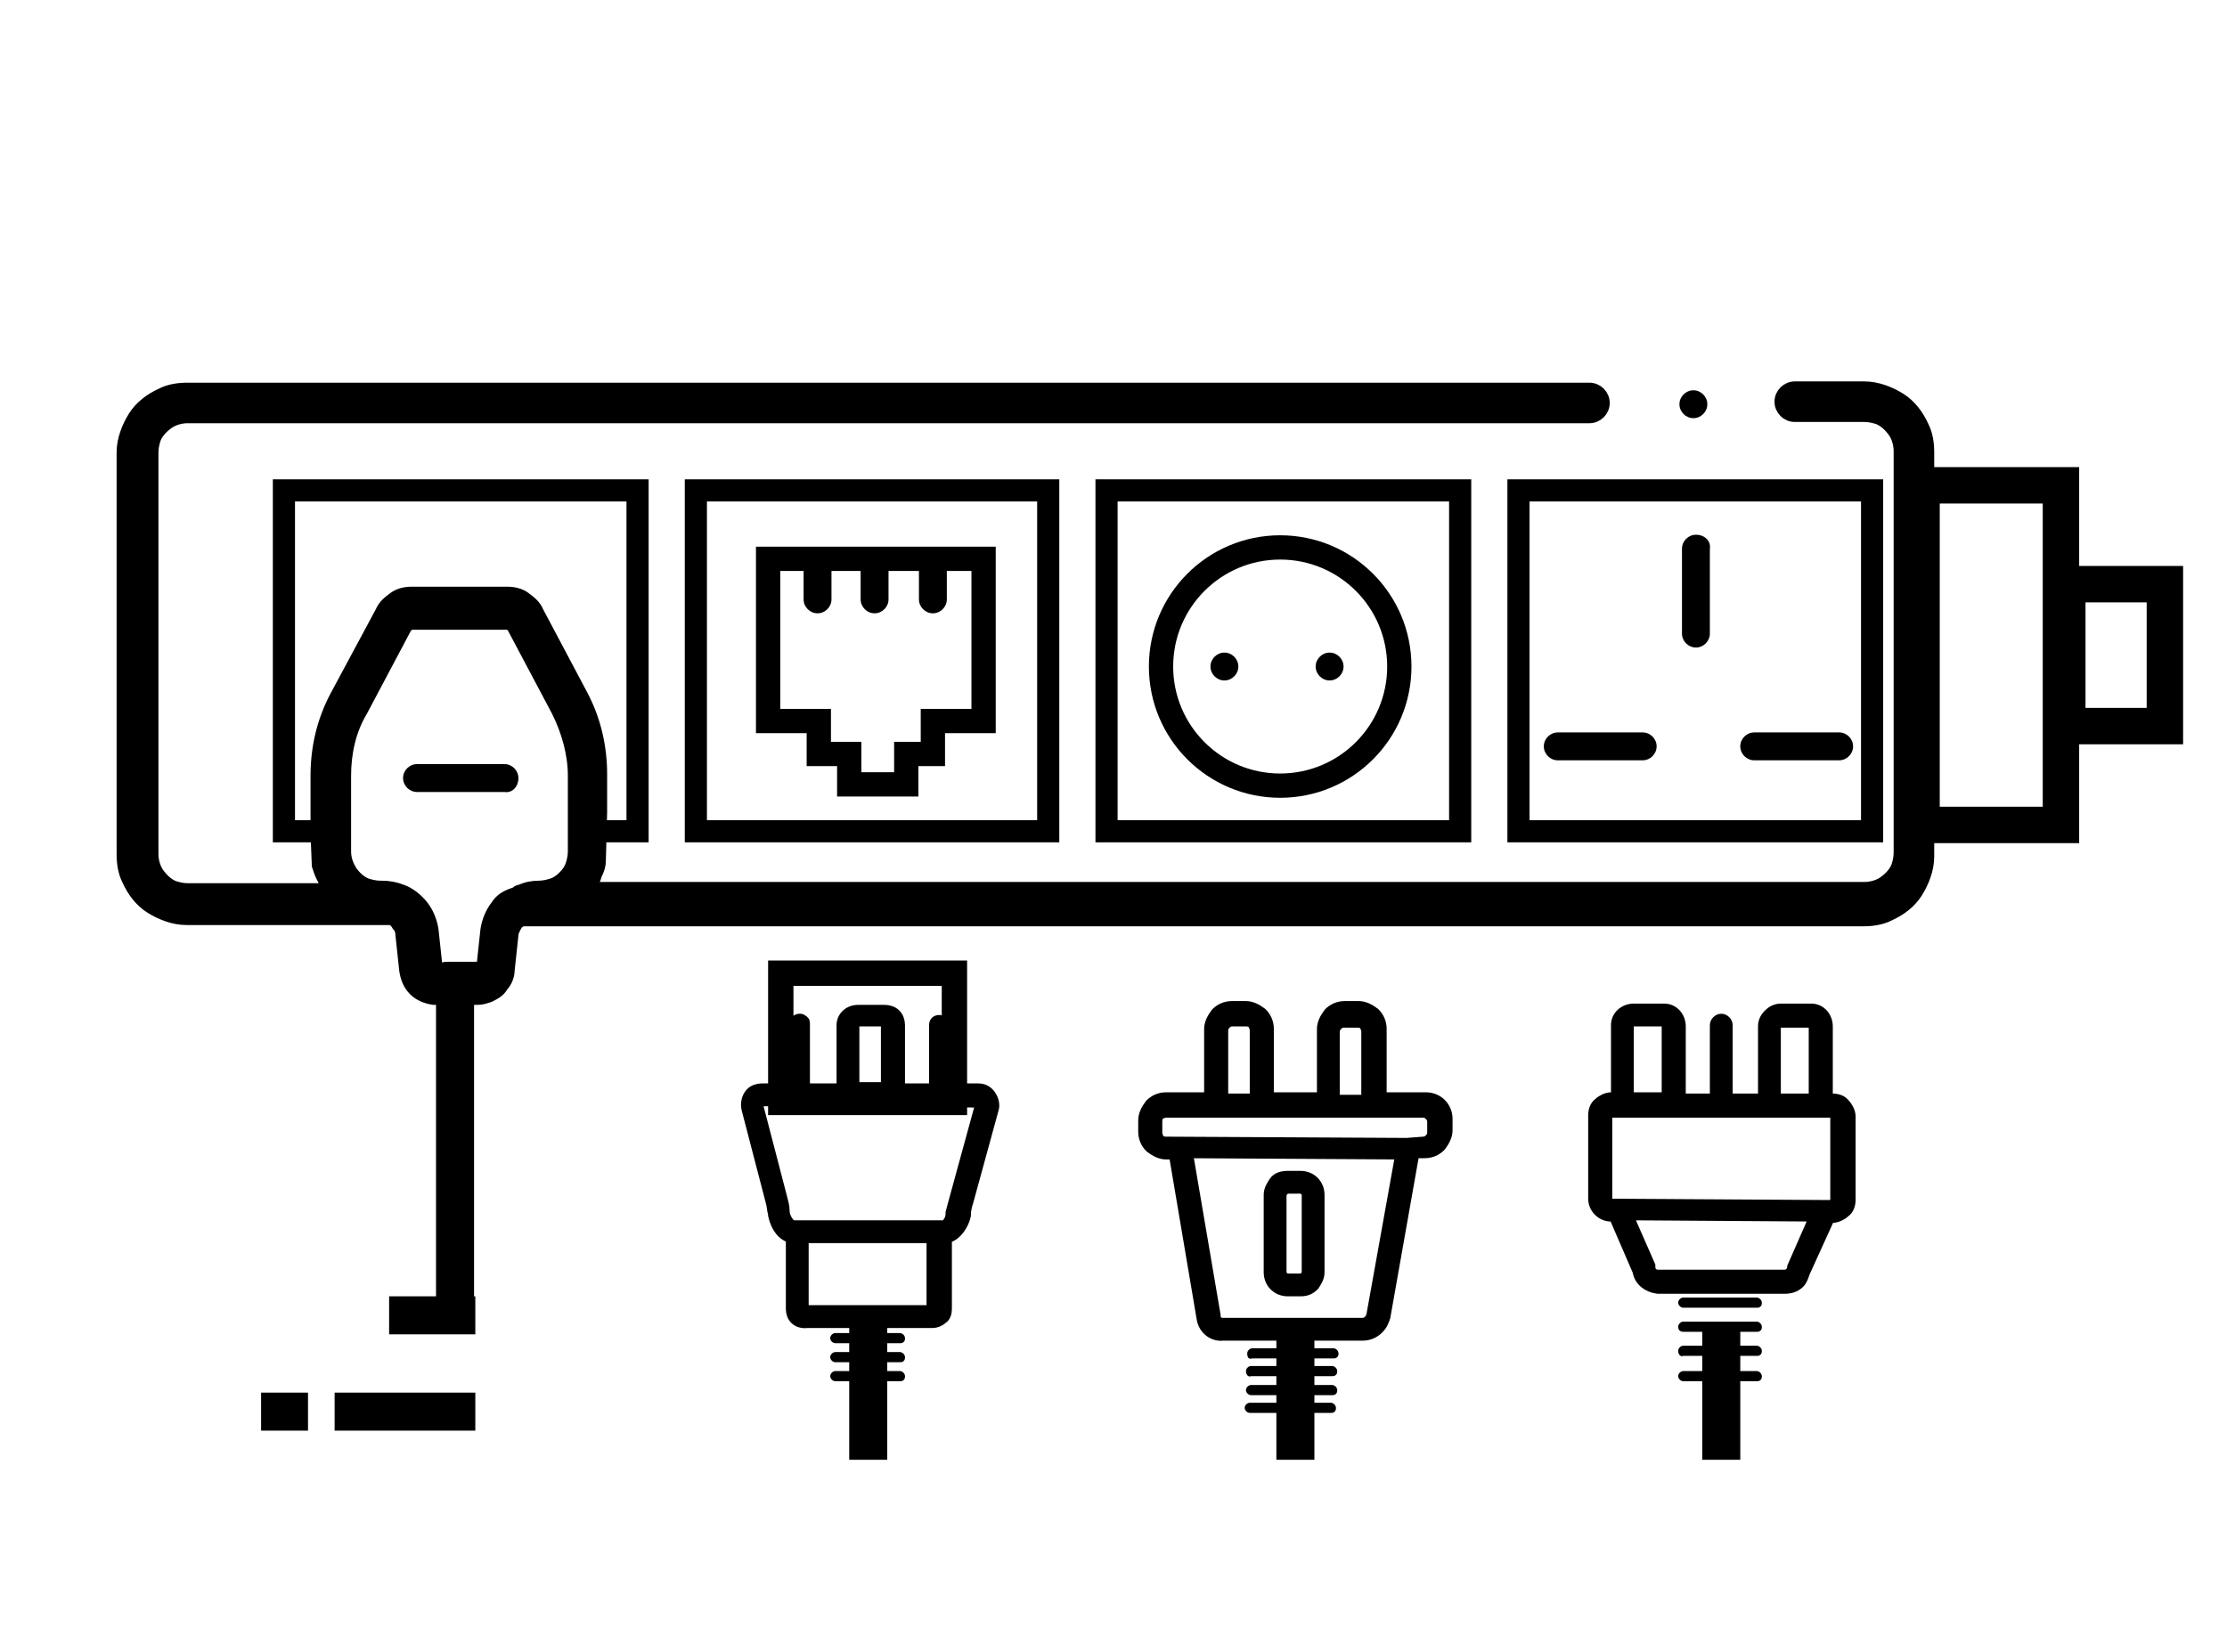
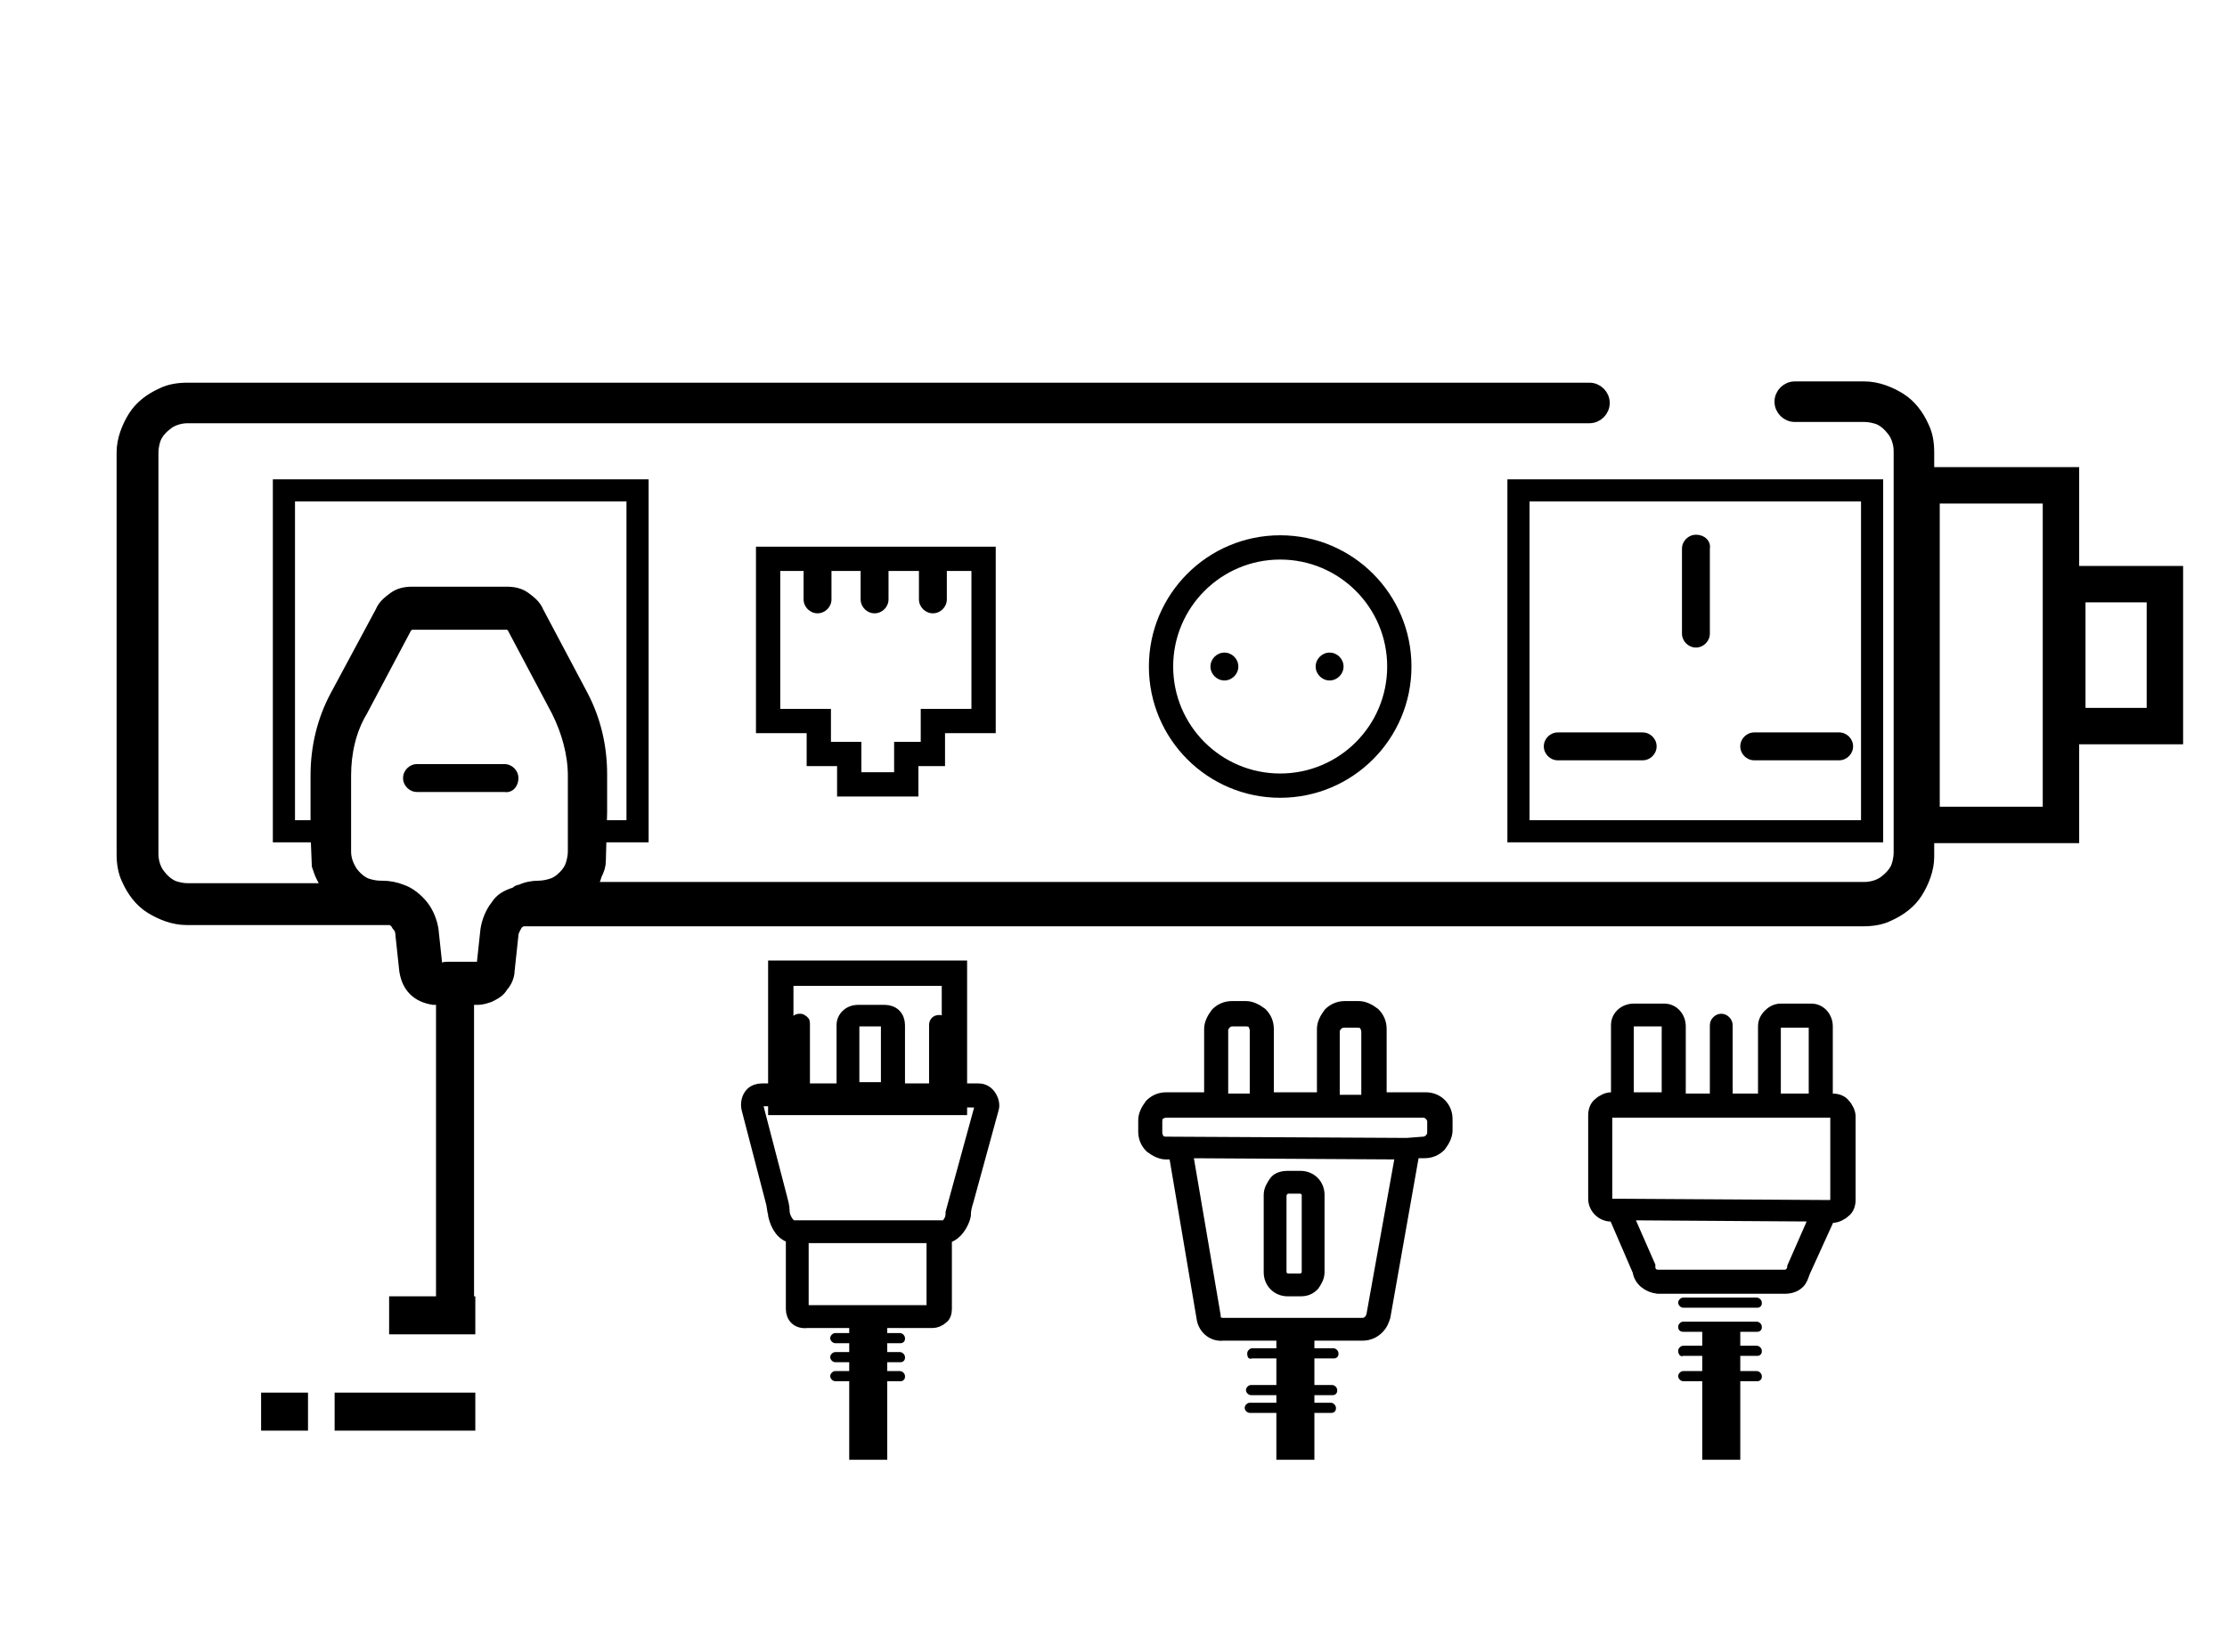
<svg xmlns="http://www.w3.org/2000/svg" version="1.1" id="Warstwa_1" x="0px" y="0px" viewBox="0 0 175.7 130.4" style="enable-background:new 0 0 175.7 130.4;" xml:space="preserve">
  <style type="text/css">
	.st0{fill:none;stroke:#000000;stroke-width:3;stroke-miterlimit:10;}
	.st1{fill:none;stroke:#000000;stroke-width:2.874;stroke-miterlimit:10;}
	.st2{fill:none;stroke:#000000;stroke-width:1.747;stroke-miterlimit:10;}
	.st3{stroke:#000000;stroke-miterlimit:10;}
	.st4{fill:none;stroke:#000000;stroke-width:1.916;stroke-miterlimit:10;}
</style>
  <g>
    <line class="st0" x1="26.4" y1="111.4" x2="37.5" y2="111.4" />
    <line class="st0" x1="30.7" y1="103.8" x2="37.5" y2="103.8" />
    <line class="st0" x1="20.6" y1="111.4" x2="24.3" y2="111.4" />
  </g>
  <g>
    <g>
      <polygon class="st1" points="151.6,49.5 151.6,38.3 154.5,38.3 162.6,38.3 162.6,43.6 162.6,50.7 162.6,65.1 151.6,65.1   " />
    </g>
  </g>
  <g>
    <g>
      <polyline class="st2" points="26,65.6 22.4,65.6 22.4,49.9 22.4,38.7 29.8,38.7 50.3,38.7 50.3,44.1 50.3,51.1 50.3,65.6     46.7,65.6   " />
    </g>
  </g>
  <g>
    <g>
-       <polygon class="st2" points="54.9,49.9 54.9,38.7 62.2,38.7 82.7,38.7 82.7,44.1 82.7,51.1 82.7,65.6 54.9,65.6   " />
-     </g>
+       </g>
  </g>
  <g>
    <g>
-       <polygon class="st2" points="87.3,49.9 87.3,38.7 94.7,38.7 115.2,38.7 115.2,44.1 115.2,51.1 115.2,65.6 87.3,65.6   " />
-     </g>
+       </g>
  </g>
  <g>
    <g>
      <polygon class="st2" points="119.8,49.9 119.8,38.7 127.2,38.7 147.7,38.7 147.7,44.1 147.7,51.1 147.7,65.6 119.8,65.6   " />
    </g>
  </g>
  <g>
    <g>
      <polygon class="st1" points="170.8,50.8 170.8,46.1 168.7,46.1 163.1,46.1 163.1,48.3 163.1,51.3 163.1,57.3 170.8,57.3   " />
    </g>
  </g>
  <g id="NewGroup0-0">
    <g>
      <path class="st3" d="M39.2,71.5c-0.4,0.5-0.7,1.2-0.8,1.9l-0.3,2.8l0,0c0,0,0,0.1,0,0.1c0,0,0,0.1-0.1,0.1c0,0-0.1,0-0.1,0h-2.6    c-0.1,0-0.3,0-0.4,0.1c-0.1,0-0.2-0.1-0.3-0.1c-0.1,0-0.1,0-0.1-0.1c0,0-0.1-0.1-0.1-0.1l-0.3-2.8c-0.1-0.7-0.4-1.4-0.8-1.9    c-0.4-0.5-1-1-1.6-1.2l0,0c-0.5-0.2-1-0.3-1.6-0.3H30c-0.4,0-0.8-0.1-1.1-0.2c-0.5-0.2-0.9-0.6-1.2-1c-0.3-0.5-0.5-1-0.5-1.6v-0.3    v-5.7c0-1.8,0.4-3.6,1.3-5.1l0,0l3.5-6.6l0,0c0-0.1,0.1-0.2,0.2-0.2c0.1-0.1,0.2-0.1,0.3-0.1h7.5c0.1,0,0.2,0,0.3,0.1    c0.1,0.1,0.2,0.1,0.2,0.2l0,0l3.5,6.6c0.8,1.6,1.3,3.4,1.3,5.1v5.7v0.3c0,0.4-0.1,0.8-0.2,1.1c-0.1,0.3-0.3,0.6-0.6,0.9    c-0.3,0.3-0.6,0.5-0.9,0.6c-0.3,0.1-0.7,0.2-1.1,0.2c-0.5,0-1,0.1-1.4,0.3c-0.2,0-0.3,0.1-0.4,0.2C40,70.7,39.5,71,39.2,71.5    L39.2,71.5z M25.1,68.3c0.1,0.3,0.2,0.6,0.3,0.8c0.2,0.4,0.4,0.8,0.6,1.1H14.8c-0.4,0-0.8-0.1-1.1-0.2c-0.5-0.2-0.9-0.6-1.2-1    c-0.3-0.4-0.5-1-0.5-1.6V35.7c0-0.4,0.1-0.8,0.2-1.1c0.2-0.5,0.6-0.9,1-1.2c0.4-0.3,1-0.5,1.6-0.5h110.6c0.6,0,1.1-0.5,1.1-1.1    c0-0.6-0.5-1.1-1.1-1.1H14.8c-0.7,0-1.4,0.1-2,0.4c-0.9,0.4-1.7,1-2.2,1.8c-0.5,0.8-0.9,1.8-0.9,2.8v31.7c0,0.7,0.1,1.4,0.4,2    c0.4,0.9,1,1.7,1.8,2.2l0,0c0.8,0.5,1.8,0.9,2.8,0.9h16c0.1,0,0.1,0,0.2,0c0.2,0.1,0.4,0.3,0.5,0.5c0.2,0.2,0.3,0.5,0.3,0.8    l0.3,2.8c0.1,0.6,0.3,1.1,0.7,1.5c0.4,0.4,0.9,0.6,1.5,0.7c0.2,0,0.3,0,0.5-0.1c0.1,0,0.1,0,0.2,0.1l2.2,0h0.6    c0.3,0,0.6-0.1,0.9-0.2c0.4-0.2,0.8-0.4,1-0.8c0.3-0.3,0.5-0.8,0.5-1.2l0.3-2.8c0-0.3,0.2-0.6,0.3-0.8c0.1-0.2,0.3-0.3,0.5-0.4    h105.8c0.7,0,1.4-0.1,2-0.4c0.9-0.4,1.7-1,2.2-1.8c0.5-0.8,0.9-1.8,0.9-2.8V35.7c0-0.7-0.1-1.4-0.4-2c-0.4-0.9-1-1.7-1.8-2.2    c-0.8-0.5-1.8-0.9-2.8-0.9h-5.5c-0.6,0-1.1,0.5-1.1,1.1c0,0.6,0.5,1.1,1.1,1.1h5.5c0.4,0,0.8,0.1,1.1,0.2c0.5,0.2,0.9,0.6,1.2,1    c0.3,0.4,0.5,1,0.5,1.6v31.7c0,0.4-0.1,0.8-0.2,1.1c-0.2,0.5-0.6,0.9-1,1.2c-0.4,0.3-1,0.5-1.6,0.5H46.4c0.3-0.3,0.5-0.7,0.6-1.1    c0.2-0.4,0.3-0.7,0.3-1.1l0.1-3.8v-3c0-2.2-0.5-4.3-1.5-6.2l-3.5-6.6c-0.2-0.5-0.6-0.8-1-1.1c-0.4-0.3-0.9-0.4-1.4-0.4h-7.5    c-0.5,0-1,0.1-1.4,0.4c-0.4,0.3-0.8,0.6-1,1.1L26.5,55l0,0c-1,1.9-1.5,4-1.5,6.2v4.6L25.1,68.3z" />
      <rect x="40.3" y="76.5" width="0" height="0" />
      <polygon points="42.4,48.3 42.4,48.3 42.4,48.3 42.4,48.3   " />
      <rect x="29.9" y="48.3" width="0" height="0" />
      <path d="M133.8,42.2c-0.6,0-1.1,0.5-1.1,1.1V50c0,0.6,0.5,1.1,1.1,1.1c0.6,0,1.1-0.5,1.1-1.1v-6.7C135,42.7,134.5,42.2,133.8,42.2    L133.8,42.2z" />
      <path d="M63.4,43.9v3.4c0,0.6,0.5,1.1,1.1,1.1c0.6,0,1.1-0.5,1.1-1.1v-3.4C65.6,43.2,63.4,43.2,63.4,43.9z" />
      <path d="M72.5,43.9v3.4c0,0.6,0.5,1.1,1.1,1.1c0.6,0,1.1-0.5,1.1-1.1v-3.4C74.7,43.2,72.5,43.2,72.5,43.9z" />
      <path d="M67.9,43.9v3.4c0,0.6,0.5,1.1,1.1,1.1s1.1-0.5,1.1-1.1v-3.4C70.2,43.2,67.9,43.2,67.9,43.9z" />
      <path d="M138.4,60h6.7c0.6,0,1.1-0.5,1.1-1.1c0-0.6-0.5-1.1-1.1-1.1h-6.7c-0.6,0-1.1,0.5-1.1,1.1C137.3,59.5,137.8,60,138.4,60    L138.4,60z" />
      <path d="M121.8,58.9c0,0.6,0.5,1.1,1.1,1.1h6.7c0.6,0,1.1-0.5,1.1-1.1c0-0.6-0.5-1.1-1.1-1.1h-6.7    C122.3,57.8,121.8,58.3,121.8,58.9L121.8,58.9z" />
      <path d="M40.9,61.4c0-0.6-0.5-1.1-1.1-1.1h-6.9c-0.6,0-1.1,0.5-1.1,1.1s0.5,1.1,1.1,1.1h6.9C40.4,62.6,40.9,62.1,40.9,61.4    L40.9,61.4z" />
-       <path d="M133.6,33c0.6,0,1.1-0.5,1.1-1.1c0-0.6-0.5-1.1-1.1-1.1c-0.6,0-1.1,0.5-1.1,1.1C132.5,32.5,133,33,133.6,33L133.6,33z" />
      <path d="M96.6,53.7c0.6,0,1.1-0.5,1.1-1.1c0-0.6-0.5-1.1-1.1-1.1c-0.6,0-1.1,0.5-1.1,1.1C95.5,53.2,96,53.7,96.6,53.7L96.6,53.7z" />
      <path d="M104.9,53.7c0.6,0,1.1-0.5,1.1-1.1c0-0.6-0.5-1.1-1.1-1.1s-1.1,0.5-1.1,1.1C103.8,53.2,104.3,53.7,104.9,53.7L104.9,53.7z    " />
    </g>
  </g>
  <polygon class="st4" points="60.6,44.1 77.6,44.1 77.6,56.9 73.6,56.9 73.6,59.5 71.5,59.5 71.5,61.9 67,61.9 67,59.5 64.6,59.5   64.6,56.9 60.6,56.9 " />
  <circle class="st4" cx="101" cy="52.6" r="9.4" />
  <line class="st0" x1="35.9" y1="77.3" x2="35.9" y2="103.4" />
  <g>
    <path d="M65.5,105.6c0-0.2,0.2-0.4,0.4-0.4l5.1,0c0.2,0,0.4,0.2,0.4,0.4c0,0.1,0,0.2-0.1,0.3c-0.1,0.1-0.2,0.1-0.3,0.1l-5.1,0   C65.7,106,65.5,105.8,65.5,105.6z" />
    <path d="M65.5,107.1c0-0.2,0.2-0.4,0.4-0.4l5.1,0c0.2,0,0.4,0.2,0.4,0.4c0,0.1,0,0.2-0.1,0.3c-0.1,0.1-0.2,0.1-0.3,0.1l-5.1,0   C65.7,107.5,65.5,107.3,65.5,107.1z" />
    <path d="M65.5,108.6c0-0.2,0.2-0.4,0.4-0.4l5.1,0c0.2,0,0.4,0.2,0.4,0.4c0,0.1,0,0.2-0.1,0.3c-0.1,0.1-0.2,0.1-0.3,0.1l-5.1,0   C65.7,109,65.5,108.8,65.5,108.6z" />
    <path class="st3" d="M62.5,103.3l0-5.7c-0.7-0.1-1.2-0.8-1.4-1.7l0-0.1c-0.1-0.3-0.1-0.7-0.2-1l-1.9-7.3c-0.1-0.4,0-0.9,0.3-1.2   c0.2-0.2,0.5-0.3,0.8-0.3l1.9,0l2.3,0l2.2,0l0-5.1c0-0.6,0.5-1.1,1.2-1.1l2.1,0c0.3,0,0.6,0.1,0.8,0.3c0.2,0.2,0.3,0.5,0.3,0.8   l0,5.1l2.2,0l2.3,0l1.8,0c0.4,0,0.7,0.2,0.9,0.5c0.2,0.3,0.3,0.7,0.2,1l-2,7.3c-0.1,0.3-0.2,0.7-0.2,1l0,0.1   c-0.1,0.5-0.4,1-0.7,1.3c-0.2,0.2-0.5,0.4-0.8,0.4l0,5.7c0,0.3-0.1,0.6-0.3,0.7c-0.2,0.2-0.5,0.3-0.7,0.3l-9.9,0   C62.9,104.4,62.5,103.9,62.5,103.3z M63.4,80.8c0-0.1,0-0.2-0.1-0.2c-0.1-0.1-0.1-0.1-0.2-0.1c-0.2,0-0.3,0.1-0.3,0.3l0,5.1l0.6,0   L63.4,80.8z M70,80.8c0-0.1,0-0.2-0.1-0.2c-0.1-0.1-0.1-0.1-0.2-0.1l-2.1,0c-0.2,0-0.3,0.1-0.3,0.3l0,5.1l2.7,0L70,80.8z    M74.4,80.9c0-0.1,0-0.2-0.1-0.2c-0.1-0.1-0.1-0.1-0.2-0.1c-0.2,0-0.3,0.1-0.3,0.3l0,5.1l0.6,0L74.4,80.9z M74.7,96.7   c0.2-0.2,0.4-0.5,0.4-0.9l0-0.1c0.1-0.4,0.2-0.7,0.3-1.1l2-7.3c0-0.1,0-0.2-0.1-0.3c-0.1-0.1-0.2-0.1-0.3-0.1l-17-0.1   c-0.1,0-0.2,0.1-0.2,0.1c-0.1,0.1-0.1,0.2-0.1,0.3l1.9,7.3c0.1,0.4,0.2,0.7,0.2,1.1l0,0.1c0.1,0.6,0.5,1.1,0.8,1.1l11.6,0   C74.4,96.9,74.6,96.8,74.7,96.7z M63.5,103.5l9.9,0c0.1,0,0.2-0.1,0.2-0.2l0-5.7l-10.3,0l0,5.7C63.3,103.5,63.4,103.5,63.5,103.5z" />
  </g>
  <line class="st0" x1="68.5" y1="104.6" x2="68.5" y2="115.2" />
  <g>
    <g>
      <path class="st3" d="M129.3,100.3l-1.9-4.4l-0.3,0c-0.7,0-1.3-0.6-1.3-1.3l0-6.6c0-0.3,0.1-0.7,0.4-0.9c0.2-0.2,0.6-0.4,0.9-0.4    l0.5,0l0-5.8c0-0.7,0.6-1.2,1.3-1.2l2.4,0c0.7,0,1.2,0.6,1.2,1.3l0,5.8l2.1,0l2.5,0l2.1,0l0-5.8c0-0.3,0.1-0.6,0.4-0.9    c0.2-0.2,0.5-0.4,0.9-0.4l2.4,0c0.7,0,1.2,0.6,1.2,1.3l0,5.8l0.5,0c0.3,0,0.7,0.1,0.9,0.4c0.2,0.2,0.4,0.6,0.4,0.9l0,6.6    c0,0.3-0.1,0.7-0.4,0.9c-0.2,0.2-0.6,0.4-0.9,0.4l-0.3,0l-2,4.4c-0.1,0.3-0.2,0.6-0.4,0.8c-0.3,0.3-0.7,0.4-1.1,0.4l-10,0    C130,101.5,129.4,101,129.3,100.3z M131.6,80.9c0-0.2-0.2-0.4-0.4-0.4l-2.4,0c-0.2,0-0.4,0.2-0.4,0.4l0,5.8l3.2,0L131.6,80.9z     M136.2,80.9c0-0.2-0.2-0.4-0.4-0.4c-0.2,0-0.4,0.2-0.4,0.4l0,5.8l0.8,0L136.2,80.9z M143.2,81c0-0.2-0.2-0.4-0.4-0.4l-2.4,0    c-0.2,0-0.4,0.2-0.4,0.4l0,5.8l3.2,0L143.2,81z M144.9,94.7l0-6.6c0-0.1,0-0.2-0.1-0.3c-0.1-0.1-0.2-0.1-0.3-0.1l-0.9,0    c0,0,0,0,0,0c0,0,0,0,0,0l-7,0c0,0,0,0,0,0c0,0,0,0,0,0l-1.6,0c0,0,0,0,0,0c0,0,0,0,0,0l-7,0c0,0,0,0,0,0c0,0,0,0,0,0l-0.9,0    c-0.1,0-0.2,0-0.3,0.1c-0.1,0.1-0.1,0.2-0.1,0.3l0,6.6c0,0.2,0.2,0.4,0.4,0.4l0.6,0c0,0,0,0,0,0l16.3,0.1c0,0,0,0,0,0l0.6,0    C144.7,95.1,144.9,94.9,144.9,94.7z M130.8,100.7l10,0c0.3,0,0.6-0.2,0.7-0.6c0,0,0-0.1,0-0.1l1.8-4.1l-15-0.1l1.8,4.1    c0,0,0,0.1,0,0.1C130.1,100.4,130.4,100.7,130.8,100.7z" />
      <path d="M132.4,102.8c0-0.2,0.2-0.4,0.4-0.4l5.8,0c0.2,0,0.4,0.2,0.4,0.4c0,0.1,0,0.2-0.1,0.3c-0.1,0.1-0.2,0.1-0.3,0.1l-5.8,0    C132.6,103.2,132.4,103,132.4,102.8z" />
      <path d="M132.4,104.7c0-0.2,0.2-0.4,0.4-0.4l5.8,0c0.2,0,0.4,0.2,0.4,0.4c0,0.1,0,0.2-0.1,0.3c-0.1,0.1-0.2,0.1-0.3,0.1l-5.8,0    C132.6,105.1,132.4,105,132.4,104.7z" />
      <path d="M132.4,106.6c0-0.2,0.2-0.4,0.4-0.4l5.8,0c0.2,0,0.4,0.2,0.4,0.4c0,0.1,0,0.2-0.1,0.3c-0.1,0.1-0.2,0.1-0.3,0.1l-5.8,0    C132.6,107.1,132.4,106.9,132.4,106.6z" />
      <path d="M132.4,108.6c0-0.2,0.2-0.4,0.4-0.4l5.8,0c0.2,0,0.4,0.2,0.4,0.4c0,0.1,0,0.2-0.1,0.3c-0.1,0.1-0.2,0.1-0.3,0.1l-5.8,0    C132.6,109,132.4,108.8,132.4,108.6z" />
    </g>
    <line class="st0" x1="135.8" y1="104.6" x2="135.8" y2="115.2" />
  </g>
  <g>
    <g>
      <path class="st3" d="M94.9,104l-2.2-13L92,91c-0.4,0-0.8-0.2-1.2-0.5c-0.3-0.3-0.5-0.7-0.5-1.2l0-0.9c0-0.4,0.2-0.8,0.5-1.2    c0.3-0.3,0.7-0.5,1.2-0.5l3.5,0l0-5.5c0-0.4,0.2-0.8,0.5-1.2c0.3-0.3,0.7-0.5,1.2-0.5l1.1,0c0.4,0,0.8,0.2,1.2,0.5    c0.3,0.3,0.5,0.7,0.5,1.2l0,5.5l4.4,0l0-5.5c0-0.4,0.2-0.8,0.5-1.2c0.3-0.3,0.7-0.5,1.2-0.5l1.1,0c0.4,0,0.8,0.2,1.2,0.5    c0.3,0.3,0.5,0.7,0.5,1.2l0,5.5l3.6,0c0.9,0,1.6,0.7,1.6,1.6l0,0.9c0,0.4-0.2,0.8-0.5,1.2c-0.3,0.3-0.7,0.5-1.2,0.5l-0.9,0    l-2.3,13c-0.1,0.3-0.2,0.6-0.5,0.9c-0.3,0.3-0.7,0.5-1.2,0.5l-11,0C95.7,105.4,95,104.8,94.9,104z M99.1,81.3    c0-0.2-0.1-0.4-0.2-0.6c-0.1-0.1-0.3-0.2-0.6-0.2l-1.1,0c-0.4,0-0.8,0.4-0.8,0.8l0,5.5l2.7,0L99.1,81.3z M107.9,81.4    c0-0.2-0.1-0.4-0.2-0.6c-0.1-0.1-0.3-0.2-0.6-0.2l-1.1,0c-0.4,0-0.8,0.4-0.8,0.8l0,5.5l2.7,0L107.9,81.4z M112.3,90.2    c0.4,0,0.8-0.4,0.8-0.8l0-0.9c0-0.4-0.4-0.8-0.8-0.8l-4,0c0,0,0,0,0,0c0,0,0,0,0,0l-8.8,0c0,0,0,0,0,0c0,0,0,0,0,0l-7.5,0    c-0.2,0-0.4,0.1-0.6,0.2c-0.1,0.1-0.2,0.3-0.2,0.6l0,0.9c0,0.2,0.1,0.4,0.2,0.6c0.1,0.1,0.3,0.2,0.6,0.2l19,0.1c0,0,0,0,0,0    L112.3,90.2z M96.5,104.5l11,0c0.4,0,0.7-0.3,0.8-0.7l2.3-12.8l-17-0.1l2.2,12.9C95.8,104.3,96.1,104.5,96.5,104.5z" />
      <path d="M98.4,106.8c0-0.2,0.2-0.4,0.4-0.4l6.4,0c0.2,0,0.4,0.2,0.4,0.4c0,0.1,0,0.2-0.1,0.3c-0.1,0.1-0.2,0.1-0.3,0.1l-6.4,0    C98.5,107.3,98.4,107.1,98.4,106.8z" />
-       <path d="M98.3,108.2c0-0.2,0.2-0.4,0.4-0.4l6.4,0c0.2,0,0.4,0.2,0.4,0.4c0,0.1,0,0.2-0.1,0.3c-0.1,0.1-0.2,0.1-0.3,0.1l-6.4,0    C98.5,108.7,98.3,108.5,98.3,108.2z" />
      <path d="M98.3,109.7c0-0.2,0.2-0.4,0.4-0.4l6.4,0c0.2,0,0.4,0.2,0.4,0.4c0,0.1,0,0.2-0.1,0.3c-0.1,0.1-0.2,0.1-0.3,0.1l-6.4,0    C98.5,110.1,98.3,109.9,98.3,109.7z" />
      <path d="M98.2,111.1c0-0.2,0.2-0.4,0.4-0.4l6.4,0c0.2,0,0.4,0.2,0.4,0.4c0,0.1,0,0.2-0.1,0.3c-0.1,0.1-0.2,0.1-0.3,0.1l-6.4,0    C98.4,111.5,98.2,111.3,98.2,111.1z" />
      <path class="st3" d="M100.2,94.3c0-0.4,0.2-0.7,0.4-1s0.6-0.4,1-0.4l1,0c0.8,0,1.4,0.6,1.4,1.4l0,6.1c0,0.4-0.2,0.7-0.4,1    c-0.3,0.3-0.6,0.4-1,0.4l-1,0c-0.8,0-1.4-0.6-1.4-1.4L100.2,94.3z M101.6,101l1,0c0.3,0,0.6-0.3,0.6-0.6l0-6.1    c0-0.3-0.3-0.6-0.6-0.6l-1,0c-0.2,0-0.3,0.1-0.4,0.2s-0.2,0.3-0.2,0.4l0,6.1C101,100.7,101.3,101,101.6,101z" />
    </g>
    <line class="st0" x1="102.2" y1="104.6" x2="102.2" y2="115.2" />
  </g>
  <g>
    <path d="M74.3,77.8V86H62.6v-8.2H74.3 M76.3,75.8h-2H62.6h-2v2V86v2h2h11.7h2v-2v-8.2V75.8L76.3,75.8z" />
  </g>
</svg>